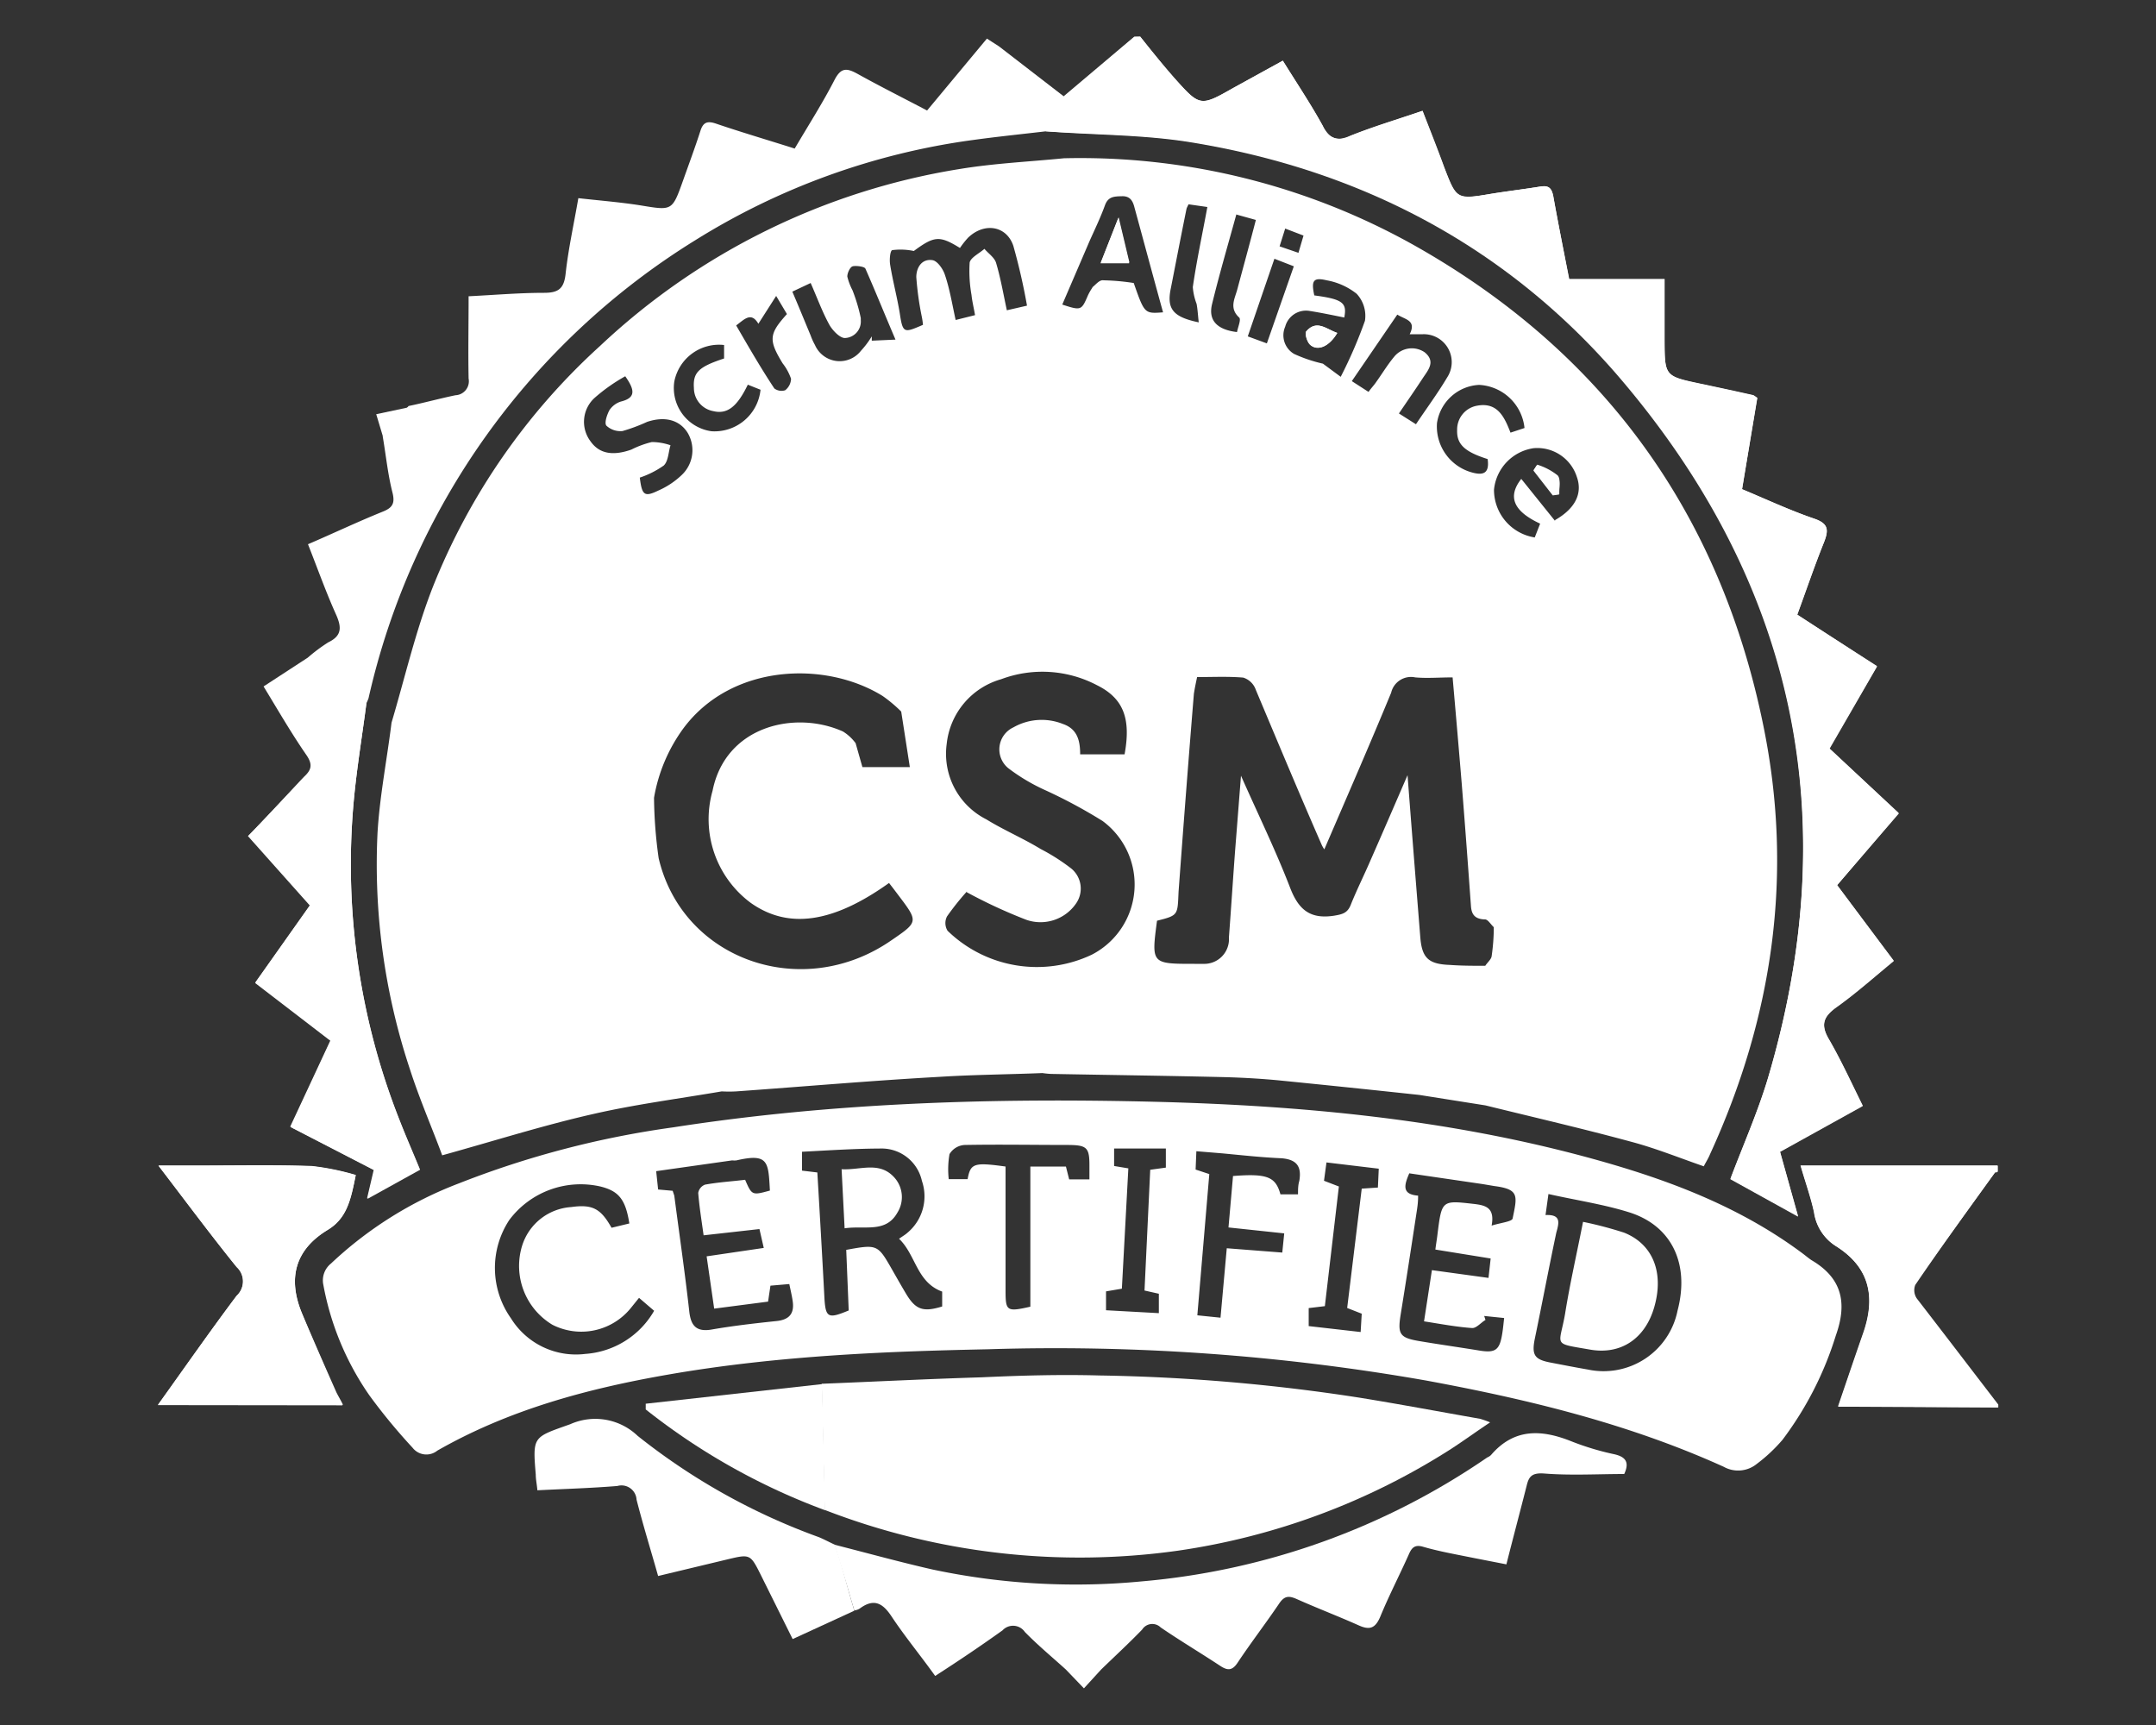
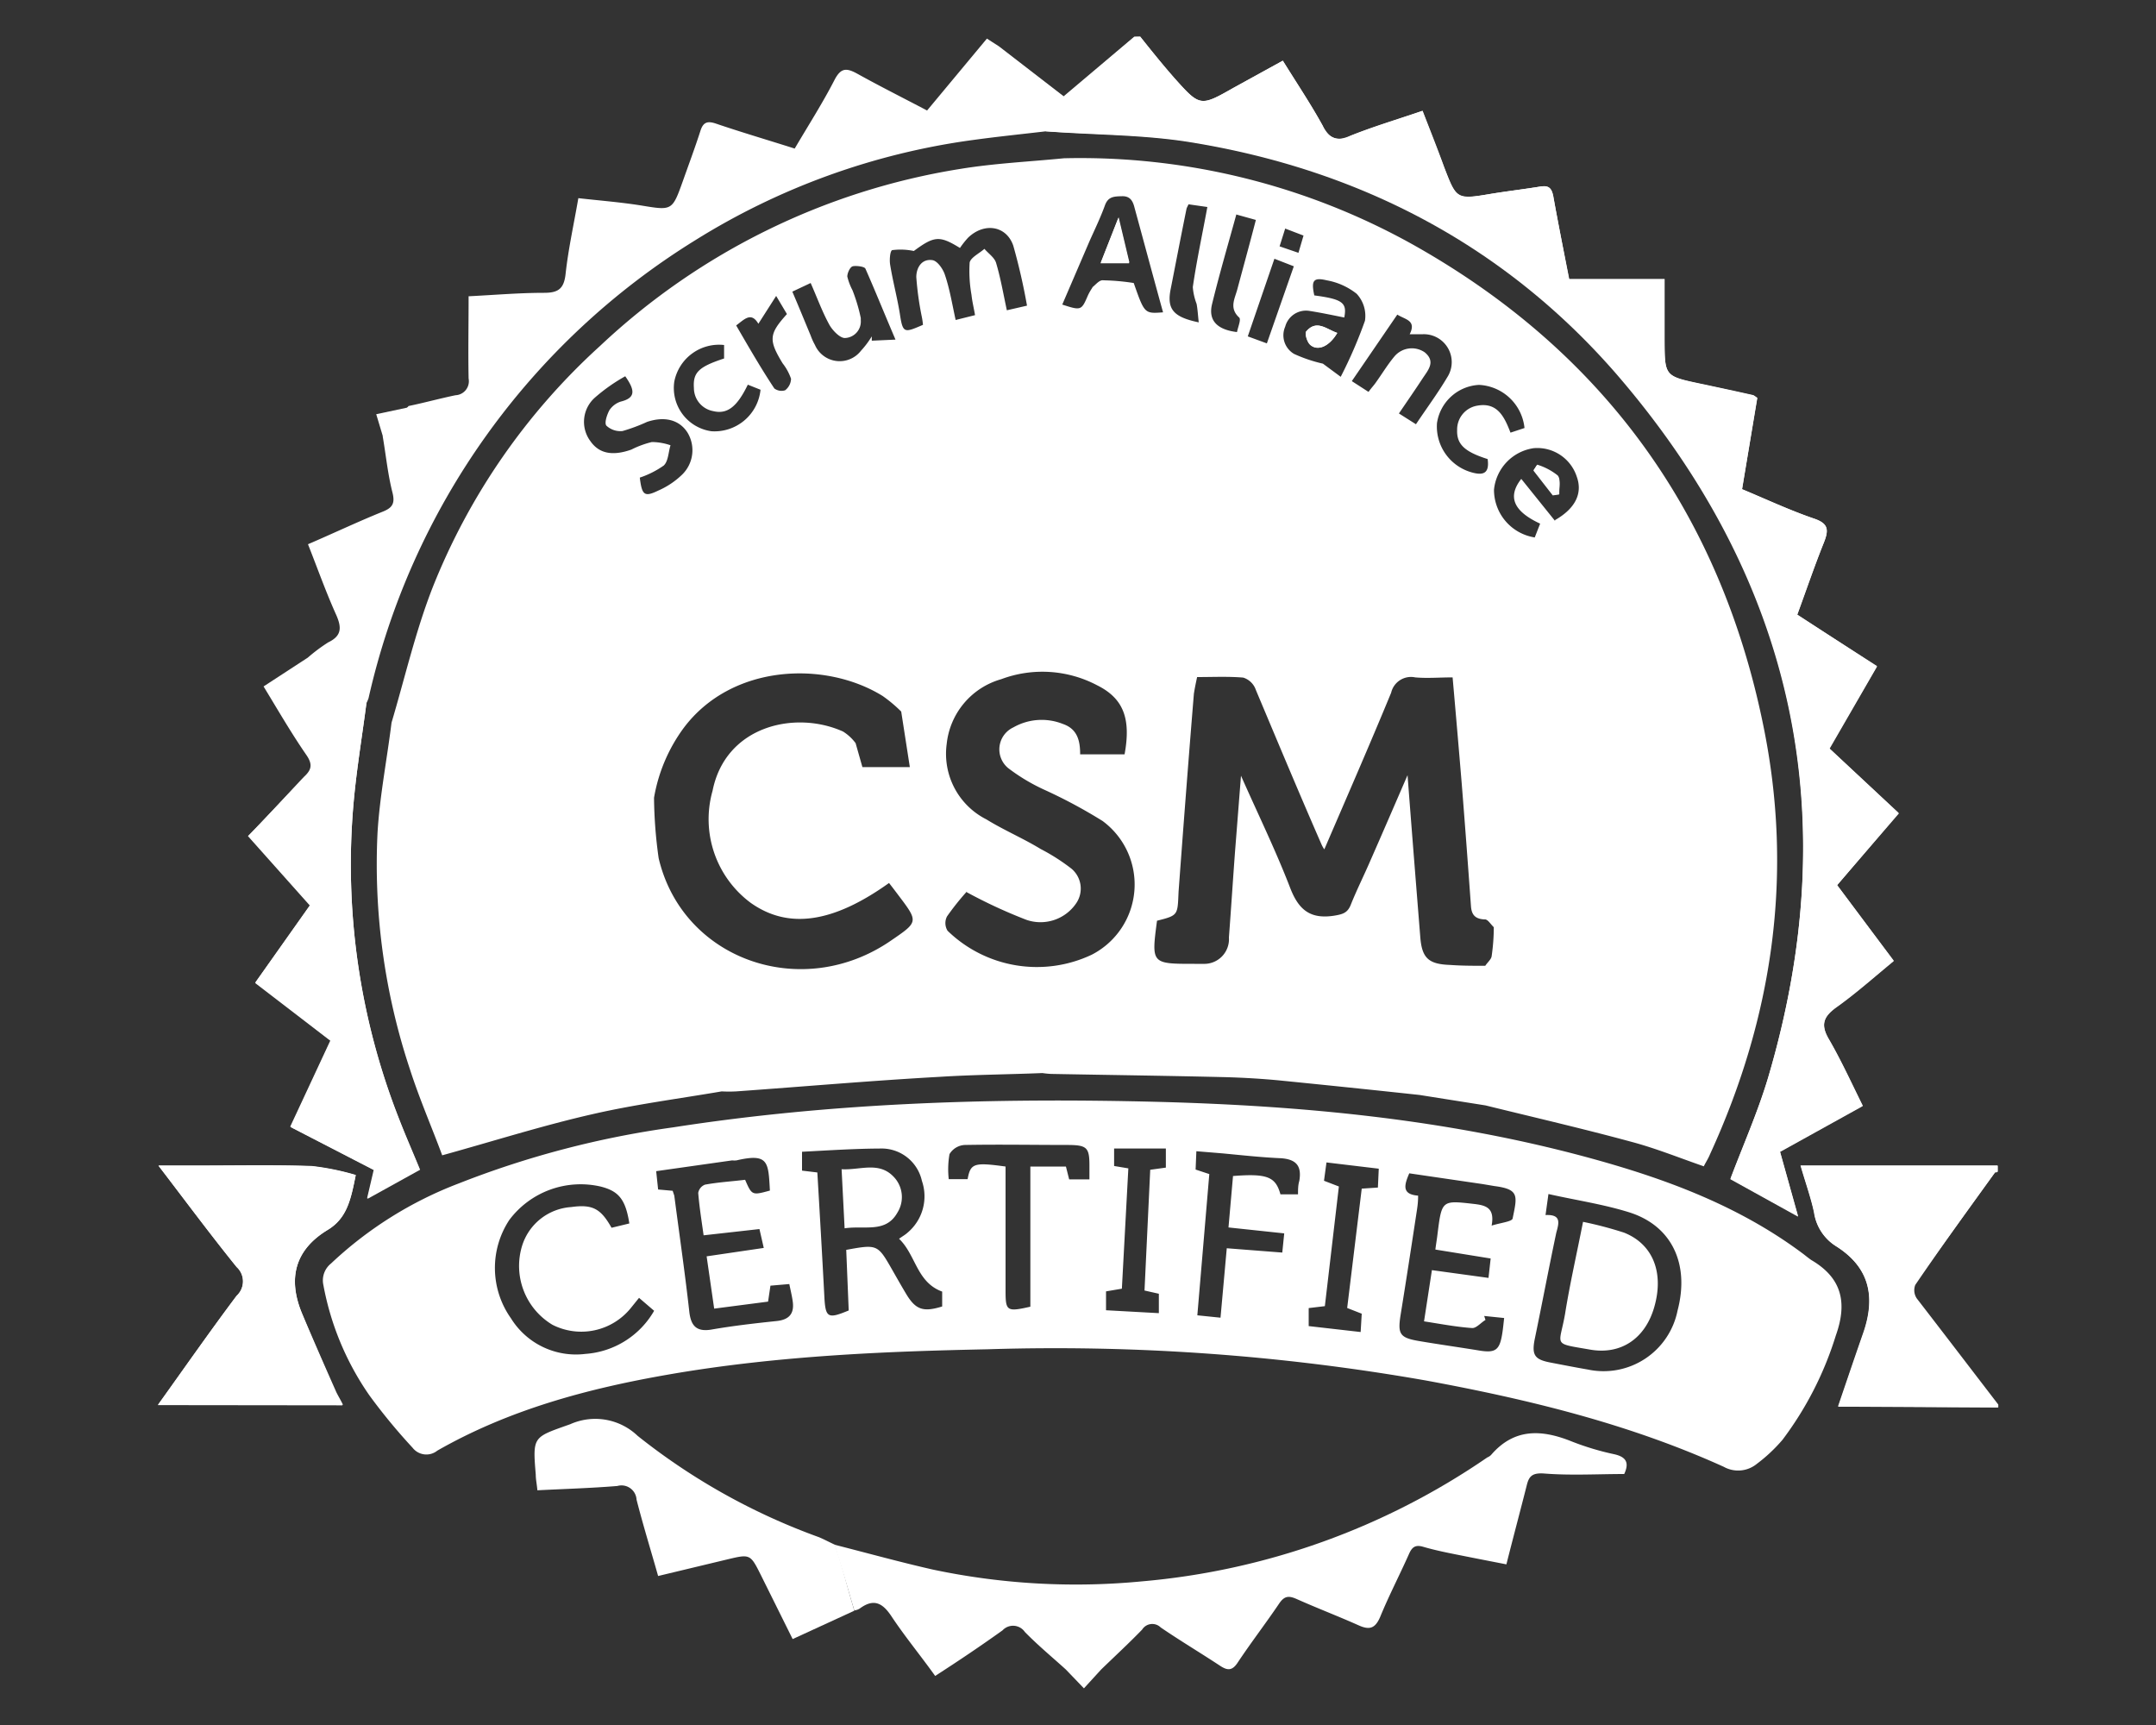
<svg xmlns="http://www.w3.org/2000/svg" id="Layer_1" data-name="Layer 1" viewBox="0 0 200 160">
  <rect x="0" y="0" width="200" height="160" fill="#333333" stroke="none" />
  <defs>
    <style>.cls-1{fill:#fff;}</style>
  </defs>
  <path class="cls-1" d="M185.07,108.75c.05,0,.18,0,.25-.07v-.55H167.05c.45,1.55.95,2.92,1.25,4.35a4.42,4.42,0,0,0,2,3.1c3.2,2,3.7,4.77,2.55,8.12-.77,2.23-1.52,4.45-2.32,6.78H172l13.37.07v-.27c-2.52-3.28-5-6.53-7.55-9.83a1.36,1.36,0,0,1-.15-1.27C180.07,115.65,182.57,112.2,185.07,108.75Z" />
  <line class="cls-1" x1="131.75" y1="101.58" x2="137.82" y2="102.53" />
  <path class="cls-1" d="M149.72,134.88a24.86,24.86,0,0,1-3.92-1.18c-2.78-1.12-5.33-1.25-7.48,1.25a1,1,0,0,1-.35.23,66.69,66.69,0,0,1-32.07,11.5,64,64,0,0,1-19.38-1.1c-3-.68-6.07-1.53-9.1-2.3.48,1.6,1,3.22,1.45,4.82l.38,1.27a1.15,1.15,0,0,0,.5-.17c1.35-1,2.17-.48,3,.8,1.25,1.87,2.68,3.6,4,5.45C89,154,91,152.65,93,151.22a1.33,1.33,0,0,1,2.07.15c1.2,1.23,2.53,2.33,3.8,3.48l1.68,1.75,1.6-1.75h0c1.27-1.23,2.57-2.43,3.8-3.7a1.11,1.11,0,0,1,1.72-.2c1.8,1.23,3.68,2.35,5.5,3.55.68.45,1.13.5,1.65-.3,1.23-1.85,2.6-3.63,3.85-5.48.48-.7.88-.72,1.58-.42,1.9.85,3.87,1.6,5.77,2.45,1,.45,1.53.32,2-.75.82-2,1.8-3.88,2.67-5.83.28-.65.58-.92,1.33-.7,1.3.38,2.65.63,4,.9s2.45.48,3.72.73c.65-2.58,1.28-4.93,1.88-7.3.2-.83.47-1.2,1.58-1.13,2.47.2,5,.05,7.47.05C151.15,135.68,150.87,135.13,149.72,134.88Z" />
  <path class="cls-1" d="M23,77.55,28.75,84l-5.08,7.18,7,5.37-3.7,8,7.75,4-.63,2.65,4.88-2.7c-.65-1.6-1.33-3.13-1.93-4.68a64.5,64.5,0,0,1-4.25-29.27c.28-3.13.8-6.23,1.2-9.33h0a3.15,3.15,0,0,0,.2-.47A67.36,67.36,0,0,1,64.5,22.28,65.13,65.13,0,0,1,90.15,13c2.3-.32,4.57-.55,6.87-.82,4.45.3,9,.25,13.33.95C126,15.6,139.52,22.55,150,34.6,166.5,53.75,171.22,75.63,164,100c-.95,3.18-2.3,6.2-3.48,9.33l6.28,3.47-1.68-6,7.68-4.25c-1.05-2.12-2-4.2-3.13-6.15-.8-1.35-.55-2.12.68-3,1.82-1.32,3.52-2.82,5.32-4.3l-5.25-7,5.73-6.65-6.43-6,4.4-7.62L166.72,57c.83-2.3,1.6-4.53,2.48-6.7.45-1.15.4-1.75-.93-2.2-2.27-.78-4.45-1.8-6.67-2.73L163,36.93c-.22-.15-.27-.23-.37-.25-1.65-.38-3.28-.73-4.93-1.08-3.27-.7-3.27-.7-3.3-4.07V25.9h-8.85c-.52-2.7-1-5.2-1.47-7.7-.13-.75-.43-1-1.18-.9-1.52.25-3.07.43-4.6.68-3.2.55-3.17.55-4.35-2.48-.65-1.72-1.32-3.42-2-5.22-2.4.82-4.63,1.47-6.78,2.35-1.22.5-1.82.22-2.45-.93-1.12-2-2.42-4-3.72-6.07l-4.58,2.52c-3.07,1.73-3.1,1.75-5.47-.9-1.1-1.25-2.13-2.55-3.18-3.85h-.55L98.67,8.93l-6-4.63h0l-1.12-.72L86,10.25c-2.28-1.2-4.38-2.25-6.45-3.4-1-.55-1.53-.6-2.13.55-1.12,2.18-2.45,4.25-3.7,6.38-2.52-.8-5-1.53-7.35-2.33-.77-.25-1.15-.1-1.4.7-.5,1.55-1.07,3.08-1.62,4.63-1,2.8-1,2.75-3.93,2.27-1.9-.3-3.82-.45-5.77-.67-.43,2.47-.93,4.72-1.18,7-.15,1.4-.67,1.78-2,1.78-2.3,0-4.6.2-7,.32,0,2.63-.05,5.13,0,7.63a1.3,1.3,0,0,1-1.22,1.55c-1.45.3-2.9.7-4.35,1l-2.4,2.8c.3,1.75.47,3.5.9,5.2.27,1.05,0,1.45-.95,1.82-2.3.93-4.55,2-6.88,3,.9,2.28,1.68,4.48,2.63,6.58.5,1.15.5,1.92-.75,2.52A15.54,15.54,0,0,0,28.55,61h0l-4.1,2.67c1.37,2.25,2.6,4.38,4,6.4.6.9.4,1.38-.27,2C26.47,73.88,24.82,75.7,23,77.55Z" />
  <path class="cls-1" d="M28,121.78c-1.32-3.23-.62-5.88,2.38-7.7,1.82-1.1,2.17-2.88,2.62-5.1a23.69,23.69,0,0,0-4.05-.83c-3.42-.12-6.82-.05-10.25-.05h-4c2.52,3.3,4.82,6.4,7.25,9.4a1.82,1.82,0,0,1,0,2.68c-2.45,3.27-4.8,6.62-7.3,10.12H31.82c-.25-.5-.45-.82-.62-1.17C30.12,126.7,29.05,124.25,28,121.78Z" />
  <path class="cls-1" d="M77.45,143.28c-.5-.23-1-.5-1.48-.7a59.3,59.3,0,0,1-16.82-9.4,5.69,5.69,0,0,0-6.25-1.08c-3.45,1.23-3.5,1.08-3.2,4.68,0,.45.1.87.15,1.45,2.55-.13,5-.2,7.42-.4a1.4,1.4,0,0,1,1.78,1.27c.6,2.35,1.32,4.68,2,7.08l6.38-1.53c2.17-.52,2.17-.52,3.17,1.48l2.93,5.9,5.72-2.63-.37-1.27C78.42,146.5,78,144.9,77.45,143.28Z" />
-   <path class="cls-1" d="M137.3,131.6c-3.7-.65-7.42-1.35-11.12-1.95A174.38,174.38,0,0,0,102,127.58c-3.62-.1-7.27,0-10.92.17-4.95.15-9.9.4-14.85.6l.27,11.7a65.5,65.5,0,0,0,32.78,3.78,64,64,0,0,0,25.35-9.45c1.15-.75,2.25-1.55,3.6-2.45A8.83,8.83,0,0,0,137.3,131.6Z" />
-   <path class="cls-1" d="M59.9,130.2l0,.53a60.6,60.6,0,0,0,16.64,9.35l-.27-11.7Z" />
  <polygon class="cls-1" points="37.95 37.77 34.9 38.42 35.55 40.58 37.95 37.77" />
  <path class="cls-1" d="M105.77,3.4c1,1.28,2.08,2.6,3.18,3.85,2.37,2.65,2.4,2.65,5.47.9L119,5.63c1.27,2.07,2.6,4,3.72,6.07a1.67,1.67,0,0,0,2.48.93c2.15-.85,4.37-1.53,6.77-2.35.7,1.8,1.38,3.5,2,5.22,1.15,3,1.15,3,4.35,2.48,1.52-.25,3.05-.43,4.6-.68.75-.12,1,.13,1.17.88.43,2.5.95,5,1.48,7.7h8.85V31.5c0,3.38,0,3.38,3.3,4.08,1.65.35,3.3.7,4.93,1.07a3.86,3.86,0,0,1,.37.25l-1.42,8.48c2.22.92,4.42,1.95,6.67,2.72,1.33.45,1.4,1,.93,2.2-.88,2.2-1.63,4.43-2.48,6.73l7.4,4.75-4.43,7.62,6.43,6-5.7,6.7,5.25,7.05c-1.8,1.48-3.5,3-5.33,4.3-1.22.88-1.47,1.65-.67,3,1.15,2,2.05,4,3.12,6.15l-7.67,4.25,1.67,6-6.27-3.47c1.18-3.13,2.52-6.18,3.48-9.33,7.2-24.32,2.47-46.22-14.05-65.35-10.43-12-23.93-19-39.6-21.52-4.38-.7-8.88-.65-13.33-1-1.27-2.13-2.55-4.25-3.8-6.38a10.64,10.64,0,0,1-.57-1.45L98.7,9l6.55-5.58Z" />
  <path class="cls-1" d="M185.32,130.53,172,130.45H170.5c.8-2.35,1.55-4.57,2.32-6.77,1.18-3.35.65-6.13-2.55-8.13a4.43,4.43,0,0,1-2-3.1c-.3-1.4-.8-2.77-1.25-4.35H185.3v.55c-.08,0-.2,0-.25.1-2.5,3.48-5,6.93-7.48,10.43a1.39,1.39,0,0,0,.15,1.27c2.5,3.3,5,6.55,7.55,9.83Z" />
  <path class="cls-1" d="M91.62,125.15c-8.65.18-19.22.53-29.65,2.35-7.47,1.3-14.75,3.25-21.4,7.05a1.62,1.62,0,0,1-2.3-.27,53.83,53.83,0,0,1-4-4.85A26.23,26.23,0,0,1,30,119.2a2,2,0,0,1,.7-2,35.9,35.9,0,0,1,11.85-7.43,86.59,86.59,0,0,1,19.87-5.2c14.9-2.32,29.9-2.75,44.95-2.37,13.4.35,26.7,1.6,39.7,5.1,7.2,1.94,14.15,4.47,20.2,9,.25.19.5.4.75.57,2.88,1.68,3.35,4,2.28,7a31.48,31.48,0,0,1-4.95,9.68,14.83,14.83,0,0,1-2.38,2.23,2.74,2.74,0,0,1-3.07.27c-8.83-4-18.13-6.25-27.6-8A198.81,198.81,0,0,0,91.62,125.15Zm51.75-12.45c1.48-.07,1.25.73,1,1.63-.7,3.3-1.32,6.6-2,9.87-.3,1.5,0,1.9,1.45,2.18,1.15.22,2.32.45,3.48.65a7,7,0,0,0,8.32-5.48c1.13-4.3-.52-7.85-4.48-9.1-2.39-.75-4.92-1.12-7.5-1.7ZM78.5,115.93c2.87-.53,2.92-.5,4.22,1.77.43.75.85,1.5,1.3,2.25.9,1.53,1.6,1.78,3.38,1.23V119.8c-2.38-.87-2.43-3.4-4-4.9.35-.25.57-.37.77-.55a4.4,4.4,0,0,0,1.35-4.82,3.83,3.83,0,0,0-3.62-3c-2.48,0-5,.17-7.5.3v1.75l1.42.17c.23,3.88.45,7.7.65,11.5.1,2,.33,2.1,2.26,1.3Zm53.05-5c0,.53-.05.9-.1,1.25-.5,3.28-1,6.55-1.53,9.82-.27,1.73-.07,2.08,1.68,2.38s3.68.57,5.52.87c1.63.28,2,0,2.25-1.65.06-.4.1-.8.16-1.35l-1.85-.19.12.37c-.43.25-.85.78-1.25.75-1.43-.1-2.85-.37-4.45-.62l.73-4.75,5.25.72.2-1.8-5.13-.83c.07-.55.15-1,.2-1.44.4-3.18.4-3.13,3.47-2.78,1.05.13,1.85.38,1.55,2,.85-.27,1.91-.37,1.95-.67.43-2.1.63-2.7-1.7-3l-1.07-.18-6.82-1C130.27,109.9,130,110.78,131.55,110.9Zm-66,5.6,5.3-.78L70.45,114l-5.18.58c-.2-1.43-.4-2.68-.5-3.93a1,1,0,0,1,.63-.77c1.25-.23,2.5-.3,3.72-.45.63,1.45.65,1.45,2.3,1-.15-2.62-.1-3.5-3.1-2.8a1.75,1.75,0,0,1-.4,0l-7.05,1,.18,1.7,1.35.12.15.45c.47,3.6,1,7.23,1.4,10.83.15,1.17.6,1.82,2,1.6,2-.35,4-.58,6.1-.8,1.22-.13,1.67-.75,1.47-1.93-.07-.47-.2-1-.3-1.5l-1.75.15-.22,1.48-5,.65Zm-6.27,3.85-.75.93a5.91,5.91,0,0,1-7.28,1.57,6.36,6.36,0,0,1-2.82-7.32,5.12,5.12,0,0,1,4.55-3.6c2-.28,2.75.15,3.75,1.92l1.65-.4c-.35-2.25-1-3-2.65-3.42a8.27,8.27,0,0,0-8.48,3.09,8.08,8.08,0,0,0,.15,9.13,7.09,7.09,0,0,0,6.9,3.3,8,8,0,0,0,6.38-4Zm34-12.17V119.7c0,1.9.1,2,2.3,1.5v-13h3.3l.3,1.19h1.88v-1.32c0-1.62-.25-1.85-1.9-1.87-3.23,0-6.45-.06-9.68,0a1.75,1.75,0,0,0-1.4.85,8.17,8.17,0,0,0-.07,2.32h1.75c.27-1.48.6-1.57,3.52-1.17Zm25.85,6.19-5.17-.55.42-4.77c3.18-.25,3.95.07,4.4,1.7h1.63c0-.45,0-.85.12-1.25.23-1.35-.25-2-1.7-2.1-1.82-.08-3.62-.28-5.42-.45l-2.43-.2-.07,1.7,1.27.42L111.07,122l2.15.22.58-6.44,5.15.4ZM107.5,121.8V120l-1.33-.3.53-11.2,1.45-.2v-1.77h-4.8v1.62l1.32.22-.6,11.16-1.47.25v1.75Zm16.7-11.75-1.3,11.1-1.5.18V123l4.82.55.1-1.7-1.35-.53,1.35-11.07,1.5-.1.08-1.75-4.85-.58-.23,1.7Z" />
  <path class="cls-1" d="M28.65,61c.77.65,1.55,1.3,2.35,1.92,1,.75,2,1.48,3,2.23-.4,3.1-.93,6.2-1.2,9.32A64.58,64.58,0,0,0,37,103.78c.6,1.55,1.27,3.1,1.92,4.67l-4.87,2.7.62-2.65-7.75-4,3.73-8L23.7,91.1l5.07-7.17-5.72-6.4c1.77-1.85,3.45-3.66,5.2-5.38.7-.68.9-1.15.3-2.05-1.38-2-2.6-4.15-4-6.4Z" />
-   <path class="cls-1" d="M14.65,130.33c2.52-3.5,4.85-6.88,7.3-10.13a1.8,1.8,0,0,0,0-2.67c-2.42-3-4.72-6.1-7.25-9.4h4c3.42,0,6.82-.08,10.25.05A24.45,24.45,0,0,1,33,109c-.45,2.23-.78,4-2.63,5.1-3,1.83-3.7,4.48-2.37,7.7,1,2.48,2.1,4.93,3.15,7.38a12.83,12.83,0,0,0,.62,1.17Z" />
+   <path class="cls-1" d="M14.65,130.33c2.52-3.5,4.85-6.88,7.3-10.13a1.8,1.8,0,0,0,0-2.67c-2.42-3-4.72-6.1-7.25-9.4h4c3.42,0,6.82-.08,10.25.05A24.45,24.45,0,0,1,33,109c-.45,2.23-.78,4-2.63,5.1-3,1.83-3.7,4.48-2.37,7.7,1,2.48,2.1,4.93,3.15,7.38a12.83,12.83,0,0,0,.62,1.17" />
  <path class="cls-1" d="M137.8,102.53c4.55,1.12,9.1,2.17,13.62,3.4,2.23.6,4.38,1.47,6.63,2.25.2-.4.42-.73.57-1.1,5.85-12.75,7.78-26,4.95-39.8-4-19.63-14.8-34.6-32.3-44.48A63.32,63.32,0,0,0,98.7,14.68h0c-3.25.32-6.5.47-9.7,1A63.3,63.3,0,0,0,55.65,32.1a60.28,60.28,0,0,0-15.5,22.35c-1.6,4.08-2.58,8.38-3.83,12.58v0c-.42,3.4-1.1,6.83-1.3,10.23a60.27,60.27,0,0,0,3,21.9c.9,2.8,2.08,5.5,3,8,4.87-1.35,9.37-2.78,14-3.83,3.93-.9,7.95-1.42,11.93-2.1h0a12.18,12.18,0,0,0,1.35,0c6.3-.45,12.57-1,18.87-1.35,3.18-.2,6.35-.22,9.53-.35a7.74,7.74,0,0,0,.8.08c5.4.1,10.8.17,16.2.3,1.72.05,3.45.15,5.15.32q6.41.64,12.82,1.33M138.57,86c0,.9-.07,1.8-.2,2.7-.05.3-.4.58-.59.88-1.1,0-2.18,0-3.28-.08-2-.07-2.6-.65-2.75-2.6-.4-5-.8-10-1.18-15-1.12,2.58-2.27,5.25-3.45,7.93-.59,1.37-1.27,2.72-1.82,4.1-.3.75-.75.87-1.52,1-2.23.35-3.31-.53-4.1-2.58-1.35-3.5-3-6.87-4.56-10.4-.19,2.4-.37,4.73-.55,7-.2,2.68-.37,5.35-.57,8a2.29,2.29,0,0,1-2.38,2.45c-.27,0-.55,0-.82,0-4,0-4,0-3.47-4,2-.5,1.9-.52,2-2.7.45-6.12.92-12.25,1.42-18.35.08-.52.18-1,.3-1.55,1.48,0,2.88-.07,4.28.05A1.81,1.81,0,0,1,116.5,64c2,4.75,4,9.55,6.08,14.3a2.48,2.48,0,0,0,.27.48c2.1-4.88,4.2-9.68,6.2-14.53a1.89,1.89,0,0,1,2.23-1.42c1.12.1,2.25,0,3.47,0,.3,3.4.58,6.65.85,9.9.3,3.75.58,7.53.85,11.28.05.8.35,1.22,1.25,1.27C138,85.23,138.25,85.7,138.57,86Zm-77.9-12a15.23,15.23,0,0,1,2.73-6.45c4.47-6,13.17-6.28,18.47-3A13,13,0,0,1,83.6,66l.8,5.15H80l-.63-2.22a4.26,4.26,0,0,0-1.17-1.08c-4.45-2-10.9-.52-12.1,5.5a9.66,9.66,0,0,0,3.55,10.4c3.47,2.45,7.6,1.88,12.82-1.85.3.38.6.78.88,1.15,1.85,2.45,1.85,2.45-.68,4.18-8.25,5.7-19.35,1.82-21.57-7.63A42.29,42.29,0,0,1,60.67,73.93Zm29,8.75a46.67,46.67,0,0,0,5.55,2.57,4,4,0,0,0,4.6-1.52,2.41,2.41,0,0,0-.43-3.23,18.58,18.58,0,0,0-2.85-1.82C94.9,77.75,93.12,77,91.5,76a6.81,6.81,0,0,1-3.68-7,7,7,0,0,1,5.05-6,10.89,10.89,0,0,1,8.88.55c2.47,1.22,3.18,3.1,2.57,6.42H100.2c0-1.22-.23-2.35-1.6-2.82a5.31,5.31,0,0,0-4.6.32,2.25,2.25,0,0,0-.47,3.78,17.57,17.57,0,0,0,3.34,2,47.48,47.48,0,0,1,5.41,2.9,7.32,7.32,0,0,1-1,12.4A11.89,11.89,0,0,1,87.9,86.33,1.35,1.35,0,0,1,87.85,85,24.2,24.2,0,0,1,89.7,82.68Zm11.65-56.05a5.3,5.3,0,0,0-.4.7c-.6,1.4-.63,1.42-2.38.85l2.55-5.93c.48-1.07,1-2.15,1.4-3.25.3-.85.85-.85,1.6-.87s1,.45,1.15,1.05c.88,3.22,1.75,6.47,2.65,9.72-1.72.13-1.72.13-2.72-2.72a20.51,20.51,0,0,0-2.8-.25C102,25.93,101.67,26.38,101.35,26.63Zm.77-2.28h2.65l-1-4.2Zm42.15,23.88-3.12-3.88c-1.3,1.65-.73,3,1.75,4.15l-.5,1.28a4.47,4.47,0,0,1-3.78-4.43,4.32,4.32,0,0,1,3.68-3.85,3.85,3.85,0,0,1,4,2.65C146.82,45.75,146.15,47.15,144.27,48.23Zm-.2-2.35.58-.08c0-.6.15-1.37-.15-1.72a6.31,6.31,0,0,0-1.9-1l-.32.5ZM124.7,29.45c.27-1.37-.15-1.7-2.78-2.05-.3-1.37-.1-1.7,1.15-1.4a6.21,6.21,0,0,1,2.78,1.25,3,3,0,0,1,.77,2.5,42.16,42.16,0,0,1-2.25,5.2l-1.65-1.22a13.54,13.54,0,0,1-2.67-.9,2,2,0,0,1-.83-2.53,2,2,0,0,1,2.2-1.47C122.52,29,123.6,29.23,124.7,29.45Zm-.65,1.43c-1-.33-1.9-1.28-2.88-.13-.15.2.08,1,.38,1.25C122.25,32.6,123.32,32.13,124.05,30.88Zm5.57-1.7c.73.47,1.8.52,1.15,1.82.45,0,.85,0,1.23,0a2.59,2.59,0,0,1,2.25,4c-.88,1.48-1.9,2.85-2.9,4.35l-1.58-1c.78-1.15,1.53-2.23,2.23-3.3.5-.75,1.2-1.53.15-2.38a2.11,2.11,0,0,0-2.83.43c-.6.72-1.1,1.55-1.65,2.32-.2.3-.45.55-.72.93l-1.55-1ZM138,42.58c.2,1.42-.5,1.52-1.53,1.22a4.42,4.42,0,0,1-3.17-4.55,4.16,4.16,0,0,1,3.9-3.55,4.46,4.46,0,0,1,4.22,4l-1.3.43c-.57-1.48-1.22-2.85-3.1-2.5a2.24,2.24,0,0,0-1.85,2.25C135.12,41.2,135.85,41.9,138,42.58ZM111.2,29.9c-2.4-.5-3-1.25-2.58-3.2.48-2.45.95-4.9,1.45-7.35.05-.15.13-.27.18-.4l1.75.25c-.47,2.55-1,5-1.35,7.43a5.53,5.53,0,0,0,.35,1.55C111.1,28.7,111.12,29.2,111.2,29.9Zm3.5-10,1.8.5c-.57,2.2-1.15,4.3-1.72,6.43-.23.87-.78,1.75.17,2.62.2.18-.12.9-.2,1.35-1.87-.22-2.67-1.1-2.32-2.57C113.12,25.4,113.92,22.68,114.7,19.85Zm3.52,4.1,1.8.7-2.5,7.15-1.77-.65Zm1-2.8,1.7.65-.47,1.6-1.75-.6ZM89.05,23a8.22,8.22,0,0,1,.75-.95c1.5-1.45,3.57-1.12,4.2.75a56.63,56.63,0,0,1,1.27,5.55l-1.87.43c-.33-1.53-.58-3-1-4.4-.15-.5-.73-.88-1.08-1.3-.47.42-1.27.8-1.37,1.27a12.62,12.62,0,0,0,.17,3c.06.58.2,1.15.33,1.88l-1.8.45c-.33-1.5-.55-2.88-1-4.2-.18-.55-.7-1.28-1.15-1.35-1-.15-1.5.7-1.5,1.57a28.27,28.27,0,0,0,.5,3.63,7,7,0,0,1,.12.8c-1.75.75-1.87.82-2.15-1.05-.25-1.53-.65-3-.9-4.55-.07-.45,0-1.28.2-1.33a6,6,0,0,1,2,.08C86.67,21.88,87.15,21.83,89.05,23ZM59.35,44.3a8.52,8.52,0,0,0,2.22-1.12c.43-.4.43-1.25.63-1.88A5.43,5.43,0,0,0,60.47,41a8.73,8.73,0,0,0-1.9.7c-1.75.62-3,.37-3.8-.78a3,3,0,0,1,.45-4.07A16.35,16.35,0,0,1,58,34.9c.9,1.28,1,2-.42,2.35a2,2,0,0,0-1.05.8c-.23.43-.48,1.18-.28,1.43a1.9,1.9,0,0,0,1.5.5,16.08,16.08,0,0,0,2.28-.85c1.65-.55,3-.18,3.75,1A3.16,3.16,0,0,1,63.3,44a7.48,7.48,0,0,1-2.23,1.5C59.77,46.13,59.55,45.93,59.35,44.3ZM83.07,31.5l-2.2.1,0-.4a8.43,8.43,0,0,1-1,1.33A2.5,2.5,0,0,1,75.6,32a5.8,5.8,0,0,1-.4-.88c-.55-1.32-1.1-2.67-1.7-4.07l1.7-.8c.6,1.35,1.07,2.67,1.75,3.9.3.52,1,1.25,1.47,1.2a1.53,1.53,0,0,0,1.43-1.65c0-.08,0-.13,0-.2a15.89,15.89,0,0,0-.77-2.58,5.49,5.49,0,0,1-.48-1.27c0-.33.25-.88.5-.95s1.08,0,1.18.22C81.2,27,82,29,83.07,31.5ZM67.17,32l0,1.25c-2.37.78-2.9,1.3-2.8,2.75a2.18,2.18,0,0,0,1.78,2.13c1.3.32,2.22-.38,3.22-2.45l1.18.47A4.29,4.29,0,0,1,66,40a4.05,4.05,0,0,1-3.45-4.6A4.23,4.23,0,0,1,67.17,32Zm1.1-1.8c.78-.57,1.4-1.32,2.08-.17L72,27.45l1,1.68c-1.67,1.85-1.72,2.4-.4,4.57a4.89,4.89,0,0,1,.78,1.43,1.39,1.39,0,0,1-.55,1.07,1.11,1.11,0,0,1-1-.17C70.55,34.1,69.42,32.13,68.27,30.15Z" />
  <path class="cls-1" d="M146.85,113.33a35.63,35.63,0,0,1,3.8,1c2.7,1.07,3.73,3.73,2.8,6.93-.85,2.92-3.1,4.42-5.95,3.92-3.55-.62-2.85-.27-2.32-3.3C145.62,119.12,146.25,116.37,146.85,113.33Z" />
  <path class="cls-1" d="M78.35,113.93l-.28-5.48c1.73.1,3.45-.75,4.83.7a2.71,2.71,0,0,1,.35,3.32C82.17,114.4,80.22,113.65,78.35,113.93Z" />
  <path class="cls-1" d="M102.12,24.35l1.65-4.2,1,4.2Z" />
  <path class="cls-1" d="M144.07,45.88l-1.8-2.28.33-.5a5.7,5.7,0,0,1,1.9,1c.3.35.12,1.12.15,1.72Z" />
  <path class="cls-1" d="M124.05,30.88c-.73,1.25-1.8,1.72-2.5,1.1-.3-.25-.53-1.05-.38-1.25C122.15,29.6,123.07,30.55,124.05,30.88Z" />
</svg>